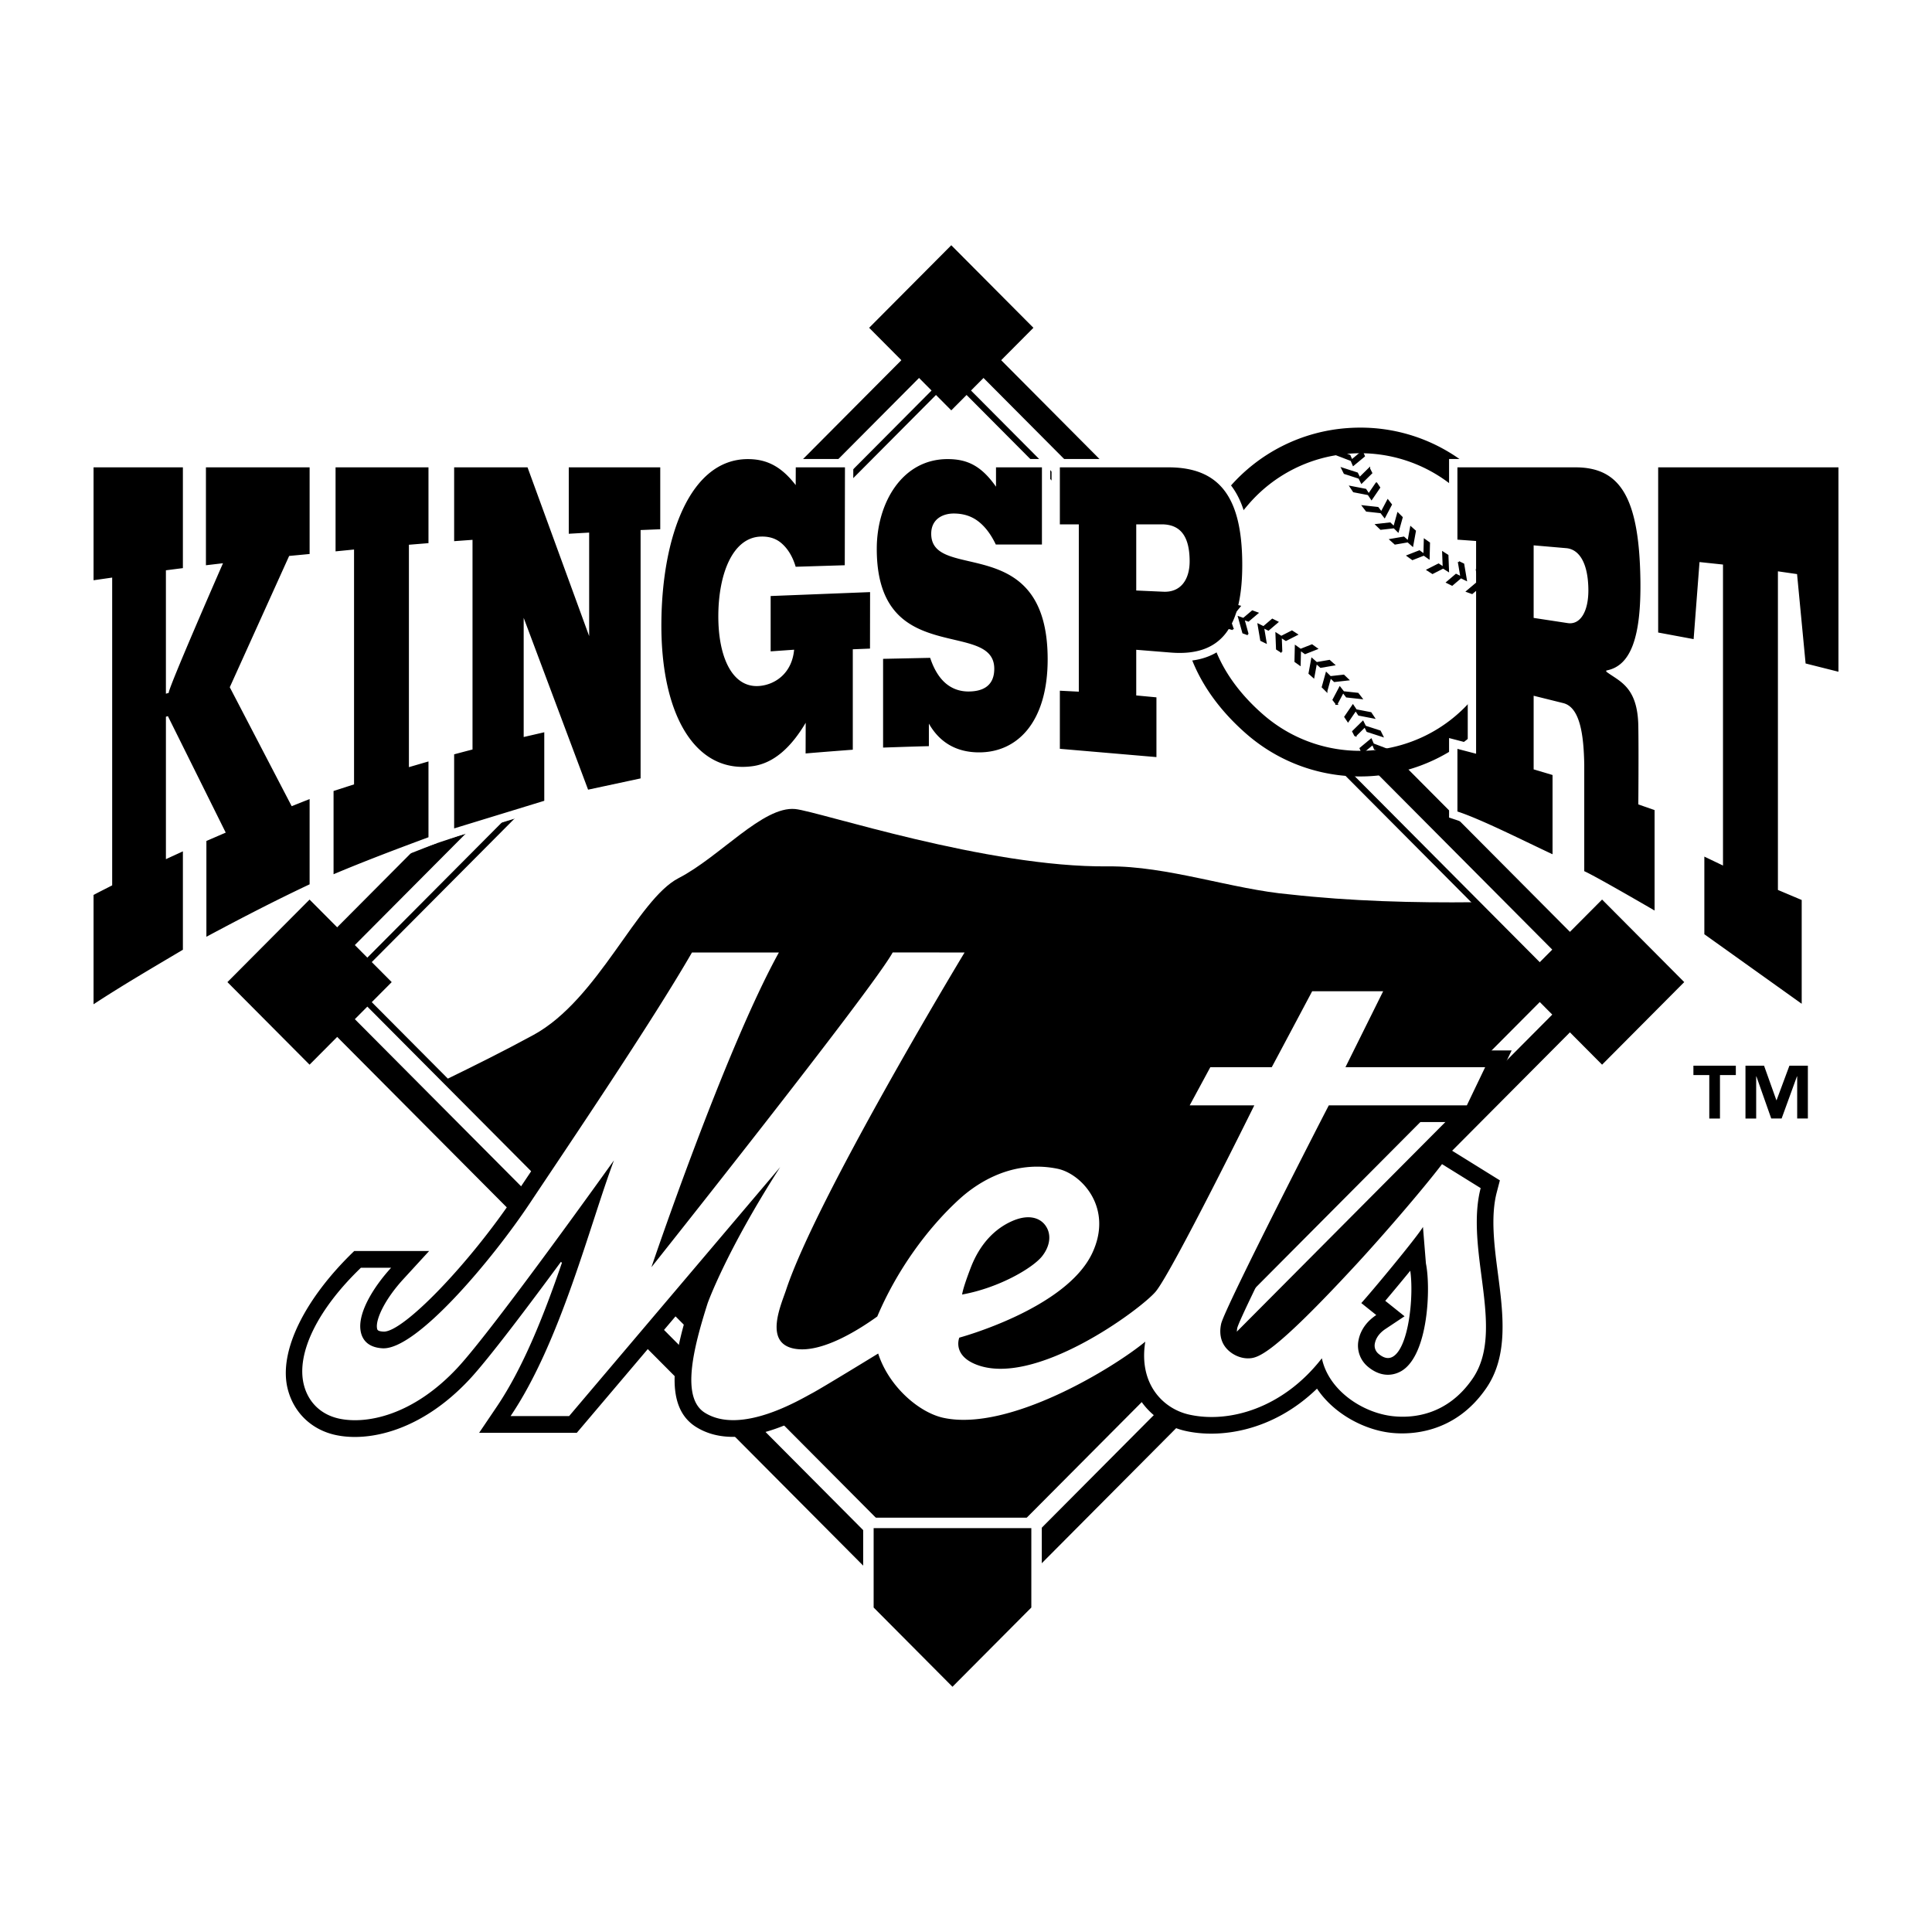
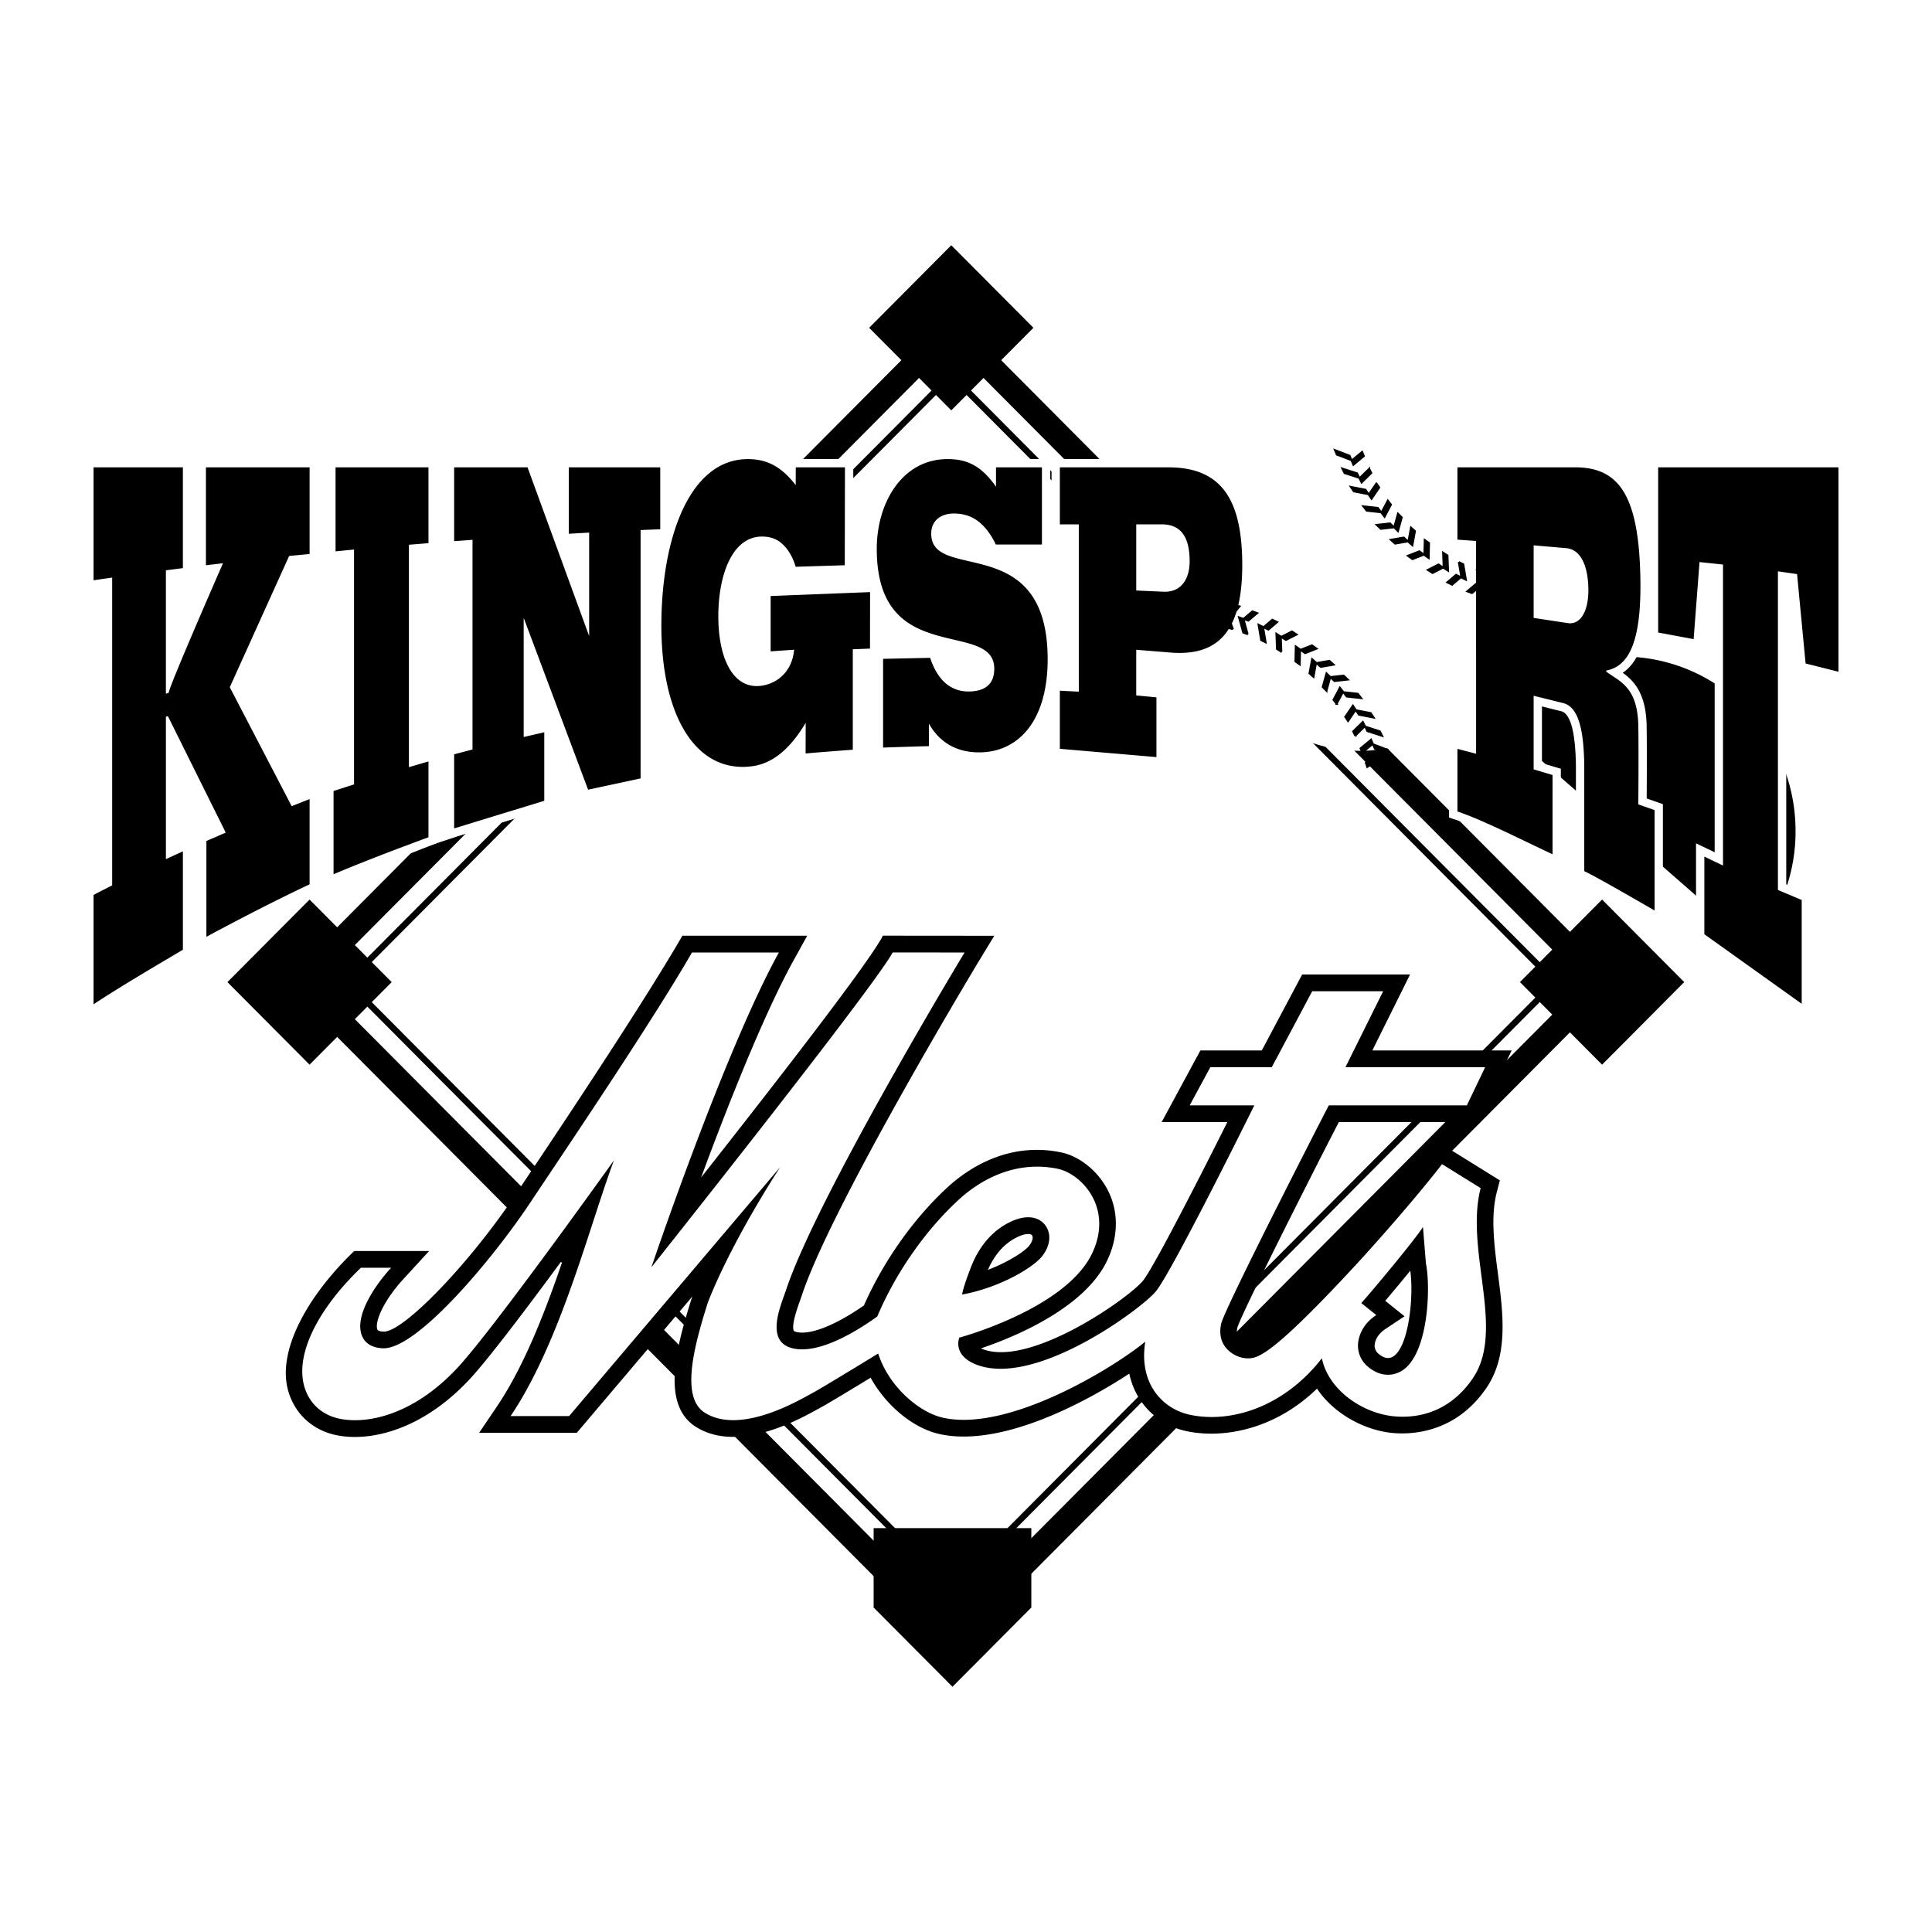
<svg xmlns="http://www.w3.org/2000/svg" width="2500" height="2500" viewBox="0 0 192.756 192.756">
  <g fill-rule="evenodd" clip-rule="evenodd">
    <path fill="#fff" d="M0 0h192.756v192.756H0V0z" />
    <path d="M96.377 35.952l60.25 60.558 2.35 2.361V97.1l-2.35 2.361-60.25 60.557-2.35 2.361h1.762l-2.35-2.361-60.247-60.557-2.35-2.361v1.771l2.35-2.361L93.44 35.952l2.35-2.362h-1.762l2.349 2.362zm-2.349-4.133l-2.35 2.362L31.43 94.737 29.08 97.1l-.88.886.881.885 2.35 2.361 60.248 60.559 2.35 2.361.881.887.881-.887 2.351-2.361 60.246-60.559 2.352-2.361.881-.885-.881-.887-2.352-2.363-60.247-60.555-2.351-2.362-.881-.885-.881.885z" />
    <path fill="#fff" stroke="#000" stroke-width=".626" stroke-miterlimit="2.613" d="M94.909 37.428l60.249 60.558-60.249 60.557-60.248-60.557 60.248-60.558z" />
    <path d="M38.167 86.081c5.884-2.319 14.306-4.755 17.883-5.914l23.076-25.63c-4.499-4.059-10.384-.812-10.384-.812L48.205 74.716s-7.731 6.609-9.346 8.349c-1.615 1.74-.692 3.016-.692 3.016zM115.471 61.373c2.975 0 5.385-2.826 5.385-6.314 0-3.487-2.41-6.314-5.385-6.314s-5.385 2.828-5.385 6.314c0 3.487 2.41 6.314 5.385 6.314z" fill="#fff" />
-     <path d="M146.041 48.156c-3.176-2.777-7.238-4.142-11.438-3.848s-8.033 2.215-10.795 5.409c-3.145 3.634-4.662 7.635-4.389 11.568.271 3.892 2.324 7.619 5.941 10.779 6.557 5.731 16.531 5.032 22.234-1.56 5.703-6.592 5.006-16.618-1.553-22.348z" fill="#fff" />
-     <path d="M148.768 71.49c-6.264 7.243-17.225 8.012-24.432 1.716-3.91-3.418-6.135-7.518-6.436-11.857-.305-4.378 1.332-8.769 4.732-12.699a17.163 17.163 0 0 1 11.859-5.943c4.615-.324 9.078 1.178 12.57 4.228 3.484 3.046 5.582 7.28 5.904 11.923.322 4.642-1.168 9.129-4.197 12.632z" />
+     <path d="M148.768 71.49a17.163 17.163 0 0 1 11.859-5.943c4.615-.324 9.078 1.178 12.57 4.228 3.484 3.046 5.582 7.28 5.904 11.923.322 4.642-1.168 9.129-4.197 12.632z" />
    <path d="M145.391 48.865a14.627 14.627 0 0 0-10.721-3.606 14.642 14.642 0 0 0-10.117 5.069c-2.949 3.406-4.371 7.155-4.115 10.843.254 3.647 2.18 7.142 5.57 10.103 6.146 5.373 15.496 4.716 20.84-1.462 5.343-6.179 4.689-15.575-1.457-20.947z" fill="#fff" />
-     <path d="M94.909 158.543l60.249-60.557-7.93-7.971c-6.238.07-12.463-.104-18.543-.78-5.732-.5-12.24-2.859-18.152-2.797-12.086.125-28.862-5.493-31.194-5.72-3.218-.313-7.515 4.769-11.629 6.888-4.154 2.14-7.975 12.108-14.497 15.657-2.994 1.629-5.916 3.078-8.828 4.496l50.524 50.784z" />
-     <path stroke="#fff" stroke-width="2.087" stroke-miterlimit="2.613" d="M95.028 152.461h7.868v7.922l-7.868 7.906-7.865-7.906v-7.922h7.865z" />
    <path d="M95.028 152.461h7.868v7.922l-7.868 7.906-7.865-7.906v-7.922h7.865zM159.84 106.223l8.195-8.239-8.195-8.236-8.195 8.236 8.195 8.239zM94.909 40.941l8.195-8.237-8.195-8.236-8.195 8.236 8.195 8.237zM30.885 106.223l8.195-8.237-8.195-8.236-8.195 8.236 8.195 8.237z" />
    <path d="M29.49 79.383l-5.641-10.841 5.558-12.288 2.319-.221c-.005.001-.005-10.24-.005-10.24H19.716v11.543c.001-.002 1.188-.141 1.188-.141-1.654 3.781-2.775 6.372-3.52 8.158v-7.719l1.693-.216.001-11.626H8.504v13.062l1.858-.266v29.231l-1.858.966v12.955l10.575-6.507-.001-11.593-1.694.778v-9.821l4.001 8.057-1.624.704-.001 11.499 11.961-6.095V78.494l-2.231.889zM32.648 45.792V55.93l1.844-.183v21.901l-2.043.66v10.171l11.13-4.363v-9.261l-1.952.57V55.118l1.952-.159v-9.167H32.648zM55.916 45.792v7.4l-2.703-7.4H44.48v9.099l1.833-.135v19.378l-1.837.482c.004-.001.004 9.16.004 9.16l10.655-3.264v-8.503l-2.054.474v-6.256l5.07 13.525 6.592-1.414V53.685l1.962-.079v-7.813H55.916v-.001zm.876 8.294l1.157-.067v4.745l-1.697-4.646.54-.032z" fill="#fff" />
    <path d="M76.056 58.663v7.218l2.129-.15c-.998 2.235-3.621 1.756-4.083 1.331-1.035-.952-1.618-3.018-1.604-5.667.021-3.44 1.088-6.947 3.43-7.026.626-.02 1.115.129 1.494.457.524.452 1.349 2.576 1.349 2.576l6.342-.199.022-11.41h-6.569l-.002.546c-1.155-.936-2.427-1.369-3.954-1.369-5.666 0-9.376 6.734-9.455 17.155-.046 6.21 1.462 10.983 4.249 13.438 1.611 1.421 3.622 2.01 5.813 1.702 1.576-.221 3.024-1.083 4.328-2.562l-.003 1.375 6.367-.508c.004 0 .004-9.987.004-9.987l1.715-.069.009-7.307-11.581.456z" fill="#fff" />
    <path d="M98.961 55.727c-.719-.226-1.414-.386-2.087-.542-2.276-.528-3.136-.831-3.136-1.93 0-1.031.881-1.186 1.407-1.186.794-.001 1.443.206 1.985.637.568.448 1.701 2.456 1.701 2.456h5.953v-9.369h-6.242v.57c-1.131-.971-2.387-1.393-4.003-1.393-5.177 0-7.89 4.917-7.894 9.774-.006 6.644 3.449 8.519 6.46 9.409a32.38 32.38 0 0 0 1.881.481c2.454.576 3.38.904 3.38 2.088 0 .473-.105.809-.322 1.026-.34.34-.973.409-1.444.407a2.59 2.59 0 0 1-1.707-.615c-.533-.451-1.494-2.755-1.494-2.755l-6.124.13v10.536l6.223-.198c.007 0 .008-.612.008-.771 1.095.905 2.462 1.391 4.05 1.415 1.979.031 3.73-.652 5.064-1.975 1.793-1.776 2.74-4.601 2.736-8.167-.008-7.199-3.653-9.171-6.395-10.028z" fill="#fff" />
    <path d="M116.611 45.792h-11.699v7.358h1.889v14.98l-1.889-.096v7.441l11.299.97v-7.632l-.754-.071-1.262-.118v-2.892l2.449.198c2.465.216 4.324-.29 5.678-1.547 1.678-1.56 2.48-4.263 2.447-8.264-.035-4.422-.917-10.304-8.158-10.327zm-2.416 7.359h1.818c.939.025 1.832.385 1.846 2.815.006.833-.203 1.497-.59 1.865-.285.273-.682.397-1.182.37l-1.893-.086v-4.964h.001zM165.352 80.035l-1.061-.37c.01-1.449.029-5.181-.006-7.248-.053-3.233-1.275-4.497-2.385-5.294 2.373-1.59 2.652-5.73 2.594-9.356-.139-8.459-2.23-11.929-7.221-11.975H144.574v8.825l.771.056 1.092.079V74.12l-.824-.214-1.039-.271V81.571l.576.187c1.752.571 4.604 1.938 7.121 3.146l2.275 1.083 1.188.563c-.008-.003-.008-1.321-.008-1.321v-8.531l-.596-.177-1.289-.384v-5.656l1.914.477c.922.225 1.418 2.027 1.475 5.354V87.458l.492.22c.914.411 4.939 2.723 6.938 3.888l1.248.727V80.23l-.556-.195zm-11.51-24.716l2.354.202c.871.079 1.412 1.293 1.445 3.251.021 1.366-.318 2.156-.643 2.438a.53.53 0 0 1-.469.129l-2.688-.408v-5.612h.001z" fill="#fff" />
    <path fill="#fff" d="M183.422 45.792h-18.817V63.803l.68.125 3.537.657.908.169.073-.924.521-6.832.75.08v27.955l-.672-.323-1.189-.568v9.5l.349.248 9.713 6.938 1.311.938V89.237l-.508-.215-1.863-.788v-30.27l.312.046.789 8.263.057.589.568.142 3.28.825 1.031.259V45.792h-.83z" />
    <path d="M9.334 100.195V89.288c.606-.322 1.247-.64 1.858-.956V57.625l-1.858.267V46.627h8.913v10.055c-.571.072-1.121.144-1.694.216v12.313c.094-.027.188-.055.293-.082-.3.082 5.402-12.934 5.402-12.934l-1.702.2v-9.769H30.89v8.646c-.634.063-2.041.194-2.041.194l-5.924 13.1 6.176 11.867 1.789-.712v8.508c-3.478 1.641-6.853 3.386-10.298 5.233v-9.558l1.929-.835-5.771-11.62s-.133.039-.197.061v14.21c.56-.263 1.136-.522 1.694-.781v9.817c-2.915 1.732-6.031 3.547-8.913 5.439zM42.749 83.533c-3.117 1.154-6.372 2.382-9.47 3.69v-8.306l2.044-.659V54.826l-1.844.183v-8.381h9.27v7.562l-1.952.159v22.189l1.952-.569v7.564zM45.31 46.627h7.322l6.148 16.836V53.137l-2.034.116v-6.626h9.127v6.177l-1.961.079v24.779l-5.238 1.123-6.426-17.143v11.89l2.054-.474v6.837L45.31 82.65v-7.39s1.215-.325 1.833-.482V53.859l-1.833.133v-7.365zM85.083 74.799s-3.138.235-4.708.374l.01-3.064c-1.445 2.445-3.175 4.034-5.282 4.33-5.681.797-9.186-5.039-9.117-14.308.065-8.672 2.897-16.326 8.625-16.326 1.832 0 3.306.682 4.776 2.595l.007-1.772h4.908l-.019 9.766-4.898.152c-.328-1.106-.839-1.851-1.422-2.353-.583-.504-1.296-.684-2.064-.658-2.812.094-4.207 3.732-4.232 7.855-.024 4.205 1.42 7.304 4.14 7.045 1.564-.149 3.21-1.281 3.423-3.614l-2.342.165v-5.521l9.92-.391-.008 5.636-1.716.069v10.02h-.001zM99.352 54.326c-.465-.972-1.02-1.734-1.707-2.278-.69-.544-1.511-.815-2.501-.814-1.016 0-2.236.508-2.236 2.021 0 2.445 2.899 2.358 5.806 3.268 2.91.91 5.805 2.832 5.812 9.234.006 6.248-3 9.369-6.957 9.307-1.762-.027-3.645-.676-4.894-2.87v2.251c-1.524.034-4.569.142-4.569.142v-8.854l4.697-.099c.381 1.16.919 2.007 1.555 2.546.636.538 1.4.807 2.239.811 1.197.003 2.602-.368 2.602-2.269-.002-2.483-2.93-2.502-5.858-3.37-2.929-.867-5.87-2.558-5.865-8.608.004-4.568 2.531-8.939 7.063-8.939 1.96 0 3.361.659 4.833 2.755v-1.933h4.582v7.699h-4.602zM105.742 74.709v-5.797l1.891.096V52.315h-1.891v-5.688h10.867c5.117.016 7.277 3.038 7.33 9.5.053 6.461-2.076 9.423-7.229 8.972l-3.348-.27v4.556l2.016.189v5.962l-9.636-.827zm7.621-15.794l2.68.12c1.746.096 2.658-1.197 2.648-3.073-.014-2.285-.789-3.596-2.678-3.646h-2.65v6.599zM158.061 86.916V76.297c-.051-2.977-.42-5.738-2.104-6.15l-2.945-.732v7.346l1.885.561v7.907c-2.732-1.271-7.094-3.485-9.49-4.266v-6.249l1.863.486V53.975l-1.863-.135v-7.213h11.859c4.334.041 6.262 2.935 6.396 11.154.096 5.813-.969 8.678-3.404 9.116v.111c1.26.967 3.133 1.453 3.197 5.424.045 2.607 0 7.824 0 7.824l1.623.567v10.02s-5.82-3.39-7.017-3.927zm-5.049-25.267l3.383.515c1.254.208 2.115-1.137 2.076-3.407-.043-2.657-.949-3.957-2.205-4.067l-3.254-.281v7.24zM170.043 93.209v-7.746l1.861.892v-30.03l-2.343-.248-.588 7.688-3.537-.658v-16.48h17.986v20.392l-3.277-.824-.852-8.918-1.91-.276V88.79l2.373 1.002v10.354l-9.713-6.937zM68.08 93.361c-3.455 5.991-10.76 17.026-14.837 23.122l-1.78 2.662c-4.602 6.91-11.27 13.828-13.212 13.709-.602-.037-.618-.174-.644-.402-.1-.865.776-2.805 2.639-4.838l2.569-2.801h-7.472c-4.851 4.66-7.58 9.961-6.646 13.732.593 2.391 2.398 4.125 4.834 4.635 3.287.691 8.516-.414 13.327-5.576 1.866-2.002 5.854-7.289 9.351-12.043-1.755 5.162-3.881 10.695-6.645 14.785l-1.762 2.607h9.744l11.528-13.598-.04.107-.009.025-.008.025c-1.613 5.076-3.044 10.676.422 12.852 4.173 2.619 10.114-.654 12.067-1.729l.304-.166c.686-.363 3.294-1.943 5.053-3.014 1.531 2.777 4.247 5.055 6.917 5.631 6.106 1.32 14.438-3.119 18.89-6.039.668 3.184 3.086 5.145 5.58 5.711 3.482.789 8.75.049 13.148-4.213 1.688 2.533 4.73 4.115 7.381 4.406 1.807.199 6.35.162 9.518-4.473 2.219-3.244 1.672-7.436 1.141-11.486-.344-2.635-.736-5.621-.107-8.031l.312-1.195-6.18-3.836-.912 1.199c-1.988 2.604-5.918 7.139-8.42 9.846-7.102 7.689-9.066 8.861-9.607 8.879-.32.01-.736-.195-.947-.465-.221-.281-.18-.691-.127-.928.494-1.604 8.07-16.545 10.127-20.512h13.814l3.428-7.148H136.92l3.762-7.576h-10.764l-4.029 7.576h-6.125l-3.865 7.148h6.555c-3.141 6.283-7.426 14.607-8.418 15.826-1.424 1.752-11.436 8.805-16.146 6.764a.093.093 0 0 1-.02-.01c3.303-1.119 10.342-4 12.6-8.781 1.111-2.354 1.145-4.812.094-6.926-.975-1.955-2.83-3.469-4.73-3.855-5.322-1.086-9.338 1.697-11.257 3.453-3.396 3.109-6.43 7.395-8.382 11.822-2.779 1.938-5.241 2.932-6.633 2.672-.236-.045-.344-.109-.356-.133-.292-.512.383-2.385.603-3.002.077-.207.146-.404.206-.586 2.993-9.008 17.498-33.055 17.642-33.293l1.543-2.539-11.115-.01c-1.325 2.636-10.939 14.98-18.134 24.125 2.589-6.994 6.212-16.201 9.214-21.638l1.37-2.48H68.08v.003zm33.545 30.006c.689-.309 1.186-.303 1.32-.139.211.262-.014.736-.271 1.066-.424.541-2.029 1.604-4.107 2.4.699-1.608 1.724-2.731 3.058-3.327zm37.363 11.975c-.436.264-.906.178-1.438-.262a1.053 1.053 0 0 1-.385-1.02c.068-.393.309-.967 1.062-1.467l1.906-1.268-1.789-1.432-.137-.109c.713-.842 1.625-1.938 2.496-3.002.363 2.507-.133 7.597-1.715 8.56z" />
    <path d="M95.692 119.66c-3.201 2.928-6.234 7.121-8.167 11.688-1.599 1.148-5.497 3.729-8.271 3.209-3.063-.574-1.335-4.33-.817-5.889 3.016-9.08 17.135-32.545 17.8-33.637l-7.173-.006c-1.995 3.651-24.072 31.405-24.072 31.405s7.287-21.566 12.717-31.399h-8.671c-4.036 6.997-12.446 19.417-16.194 25.043-3.682 5.527-11.301 14.654-14.694 14.445-1.669-.104-2.105-1.107-2.191-1.877-.204-1.773 1.34-4.279 3.066-6.16H36.01c-4.315 4.146-6.473 8.535-5.699 11.66.425 1.717 1.67 3.006 3.561 3.402 2.679.562 7.312-.293 11.776-5.084 3.59-3.852 15.607-20.693 15.607-20.693-2.424 6.467-5.314 18.113-10.314 25.516h5.84l21.058-24.842c-5.407 8.418-7.237 13.582-7.237 13.582-1.447 4.549-2.663 9.43-.282 10.924 3.609 2.268 9.533-1.328 10.717-1.953.984-.521 6.58-3.953 6.58-3.953 1.05 3.27 4.052 5.883 6.515 6.416 6.54 1.412 16.977-4.996 20.133-7.6-.689 4.275 1.83 6.701 4.352 7.271 3.994.906 9.393-.623 13.266-5.613.666 3.18 4.025 5.441 7.08 5.777 1.875.207 5.4-.008 7.967-3.758 1.857-2.717 1.375-6.412.863-10.322-.385-2.93-.76-6.02-.066-8.674l-3.855-2.393c-2.023 2.648-5.975 7.209-8.521 9.967-8.379 9.07-9.832 9.383-10.775 9.41-.857.025-1.768-.42-2.301-1.098-.52-.662-.627-1.518-.438-2.355.361-1.602 10.721-21.791 10.742-21.789h13.77l1.826-3.807h-13.938l3.762-7.578h-7.082s-4.023 7.578-4.035 7.578h-6.127l-2.059 3.807h6.447s-8.154 16.508-9.818 18.555c-1.396 1.717-12.23 9.777-18.092 7.238-2.218-.961-1.522-2.617-1.522-2.617s10.631-2.859 13.258-8.424c2.141-4.531-1.078-7.941-3.467-8.428-4.981-1.014-8.63 1.976-9.81 3.056zm1.163 6.809c.936-2.428 2.442-3.889 4.094-4.627 1.605-.719 2.715-.367 3.283.332.701.867.582 2.086-.254 3.152-.893 1.143-4.24 3.15-7.988 3.83.087-.574.483-1.693.865-2.687zm42.993 10.301c-.496.301-1.816.867-3.352-.398a2.73 2.73 0 0 1-.967-2.602c.107-.609.469-1.697 1.781-2.568l-1.492-1.195c.951-1.041 5.482-6.475 6.152-7.594l.295 3.643c.491 2.382.256 9.089-2.417 10.714z" fill="#fff" />
-     <path d="M173.184 107.262h-1.582v4.336h-1.066v-4.336h-1.584v-.938h4.232v.938zm7.187 4.33h-1.066v-4.197h-.025l-1.527 4.197h-1.037l-1.479-4.197h-.023v4.203h-1.068v-5.273H176l1.229 3.443h.021l1.279-3.443h1.842v5.267z" />
    <path stroke="#000" stroke-width=".187" stroke-miterlimit="2.613" d="M134.842 45.916l-.192-.451-1.468-.561.189.45 1.471.562zM135.898 45.082l.182.42-1.053.871-.179-.42 1.05-.871zM135.625 47.68l-.227-.454-1.478-.48.225.454 1.48.48zM136.604 46.765l.212.423-.968.953-.213-.422.969-.954zM136.539 49.31l-.301-.451-1.472-.284.3.45 1.473.285zM137.326 48.225l.281.419-.767 1.124-.283-.418.769-1.125zM137.799 51.112l-.34-.441-1.447-.159.338.441 1.449.159zM138.463 49.937l.316.409-.64 1.216-.319-.409.643-1.216zM139.096 52.615l-.418-.399-1.33.15.418.399 1.33-.15zM139.475 51.247l.38.377-.38 1.368-.379-.377.379-1.368zM140.48 54.016l-.431-.386-1.291.224.43.385 1.292-.223zM140.771 52.63l.403.357-.26 1.423-.402-.357.259-1.423zM142.072 55.335l-.465-.334-1.146.451.465.334 1.146-.451zM142.145 53.872l.433.306-.037 1.499-.434-.307.038-1.498zM143.994 56.624l-.474-.307-1.073.546.477.307 1.07-.546zM136.408 76.522l-.14-.414 1.14-.771.141.414-1.141.771zM136.979 74.252l.189.451 1.471.56-.192-.451-1.468-.56zM135.92 75.086l-.18-.42 1.051-.872.182.421-1.053.871zM136.195 72.487l.225.455 1.48.48-.226-.455-1.479-.48zM135.217 73.401l-.215-.422.969-.953.213.423-.967.952zM135.279 70.857l.301.451 1.473.284-.301-.451-1.473-.284zM134.494 71.942l-.281-.419.767-1.124.282.418-.768 1.125zM134.02 69.056l.339.44 1.45.159-.34-.441-1.449-.158zM133.355 70.23l-.316-.408.641-1.216.32.409-.645 1.215zM132.725 67.551l.416.4 1.33-.149-.416-.398-1.33.147zM132.344 68.92l-.379-.377.379-1.368.381.376-.381 1.369zM131.34 66.152l.43.385 1.292-.223-.431-.385-1.291.223zM131.047 67.537l-.402-.356.261-1.423.403.355-.262 1.424zM129.748 64.833l.465.334 1.146-.451-.466-.334-1.145.451zM129.674 66.296l-.432-.307.035-1.499.434.307-.037 1.499zM127.824 63.543l.475.307 1.072-.545-.475-.307-1.072.545zM127.844 65.029l-.442-.283-.058-1.52.443.283.057 1.52zM126.059 62.579l.486.241.885-.753-.487-.242-.884.754zM126.275 64.09l-.451-.221-.26-1.54.454.221.257 1.54zM124.061 61.748l.482.175.891-.752-.481-.175-.892.752zM124.482 63.274l-.445-.158-.424-1.527.448.159.421 1.526zM122.486 61.269l.467.113.719-.883-.467-.115-.719.885zM123.004 62.77l-.44-.117-.515-1.502.437.118.518 1.501zM120.938 60.903l.457.087.642-.936-.459-.087-.64.936z" />
    <path stroke="#000" stroke-width=".187" stroke-miterlimit="2.613" d="M121.533 62.372l-.424-.079-.597-1.467.426.077.595 1.469zM119.367 60.726l.42.002.401-1.071-.42-.003-.401 1.072zM147.76 58.419l-.483-.174-.892.752.48.174.895-.752zM147.336 56.894l.447.158.424 1.527-.447-.16-.424-1.525zM149.332 58.899l-.467-.114-.719.884.469.114.717-.884zM148.816 57.397l.438.117.517 1.503-.439-.118-.516-1.502zM150.881 59.264l-.457-.087-.643.936.459.087.641-.936zM150.283 57.796l.428.077.596 1.469-.426-.078-.598-1.468zM143.977 55.138l.441.282.059 1.52-.444-.283-.056-1.519zM145.76 57.589l-.485-.242-.884.754.484.24.885-.752zM145.543 56.077l.451.22.26 1.542-.451-.221-.26-1.541z" />
  </g>
</svg>